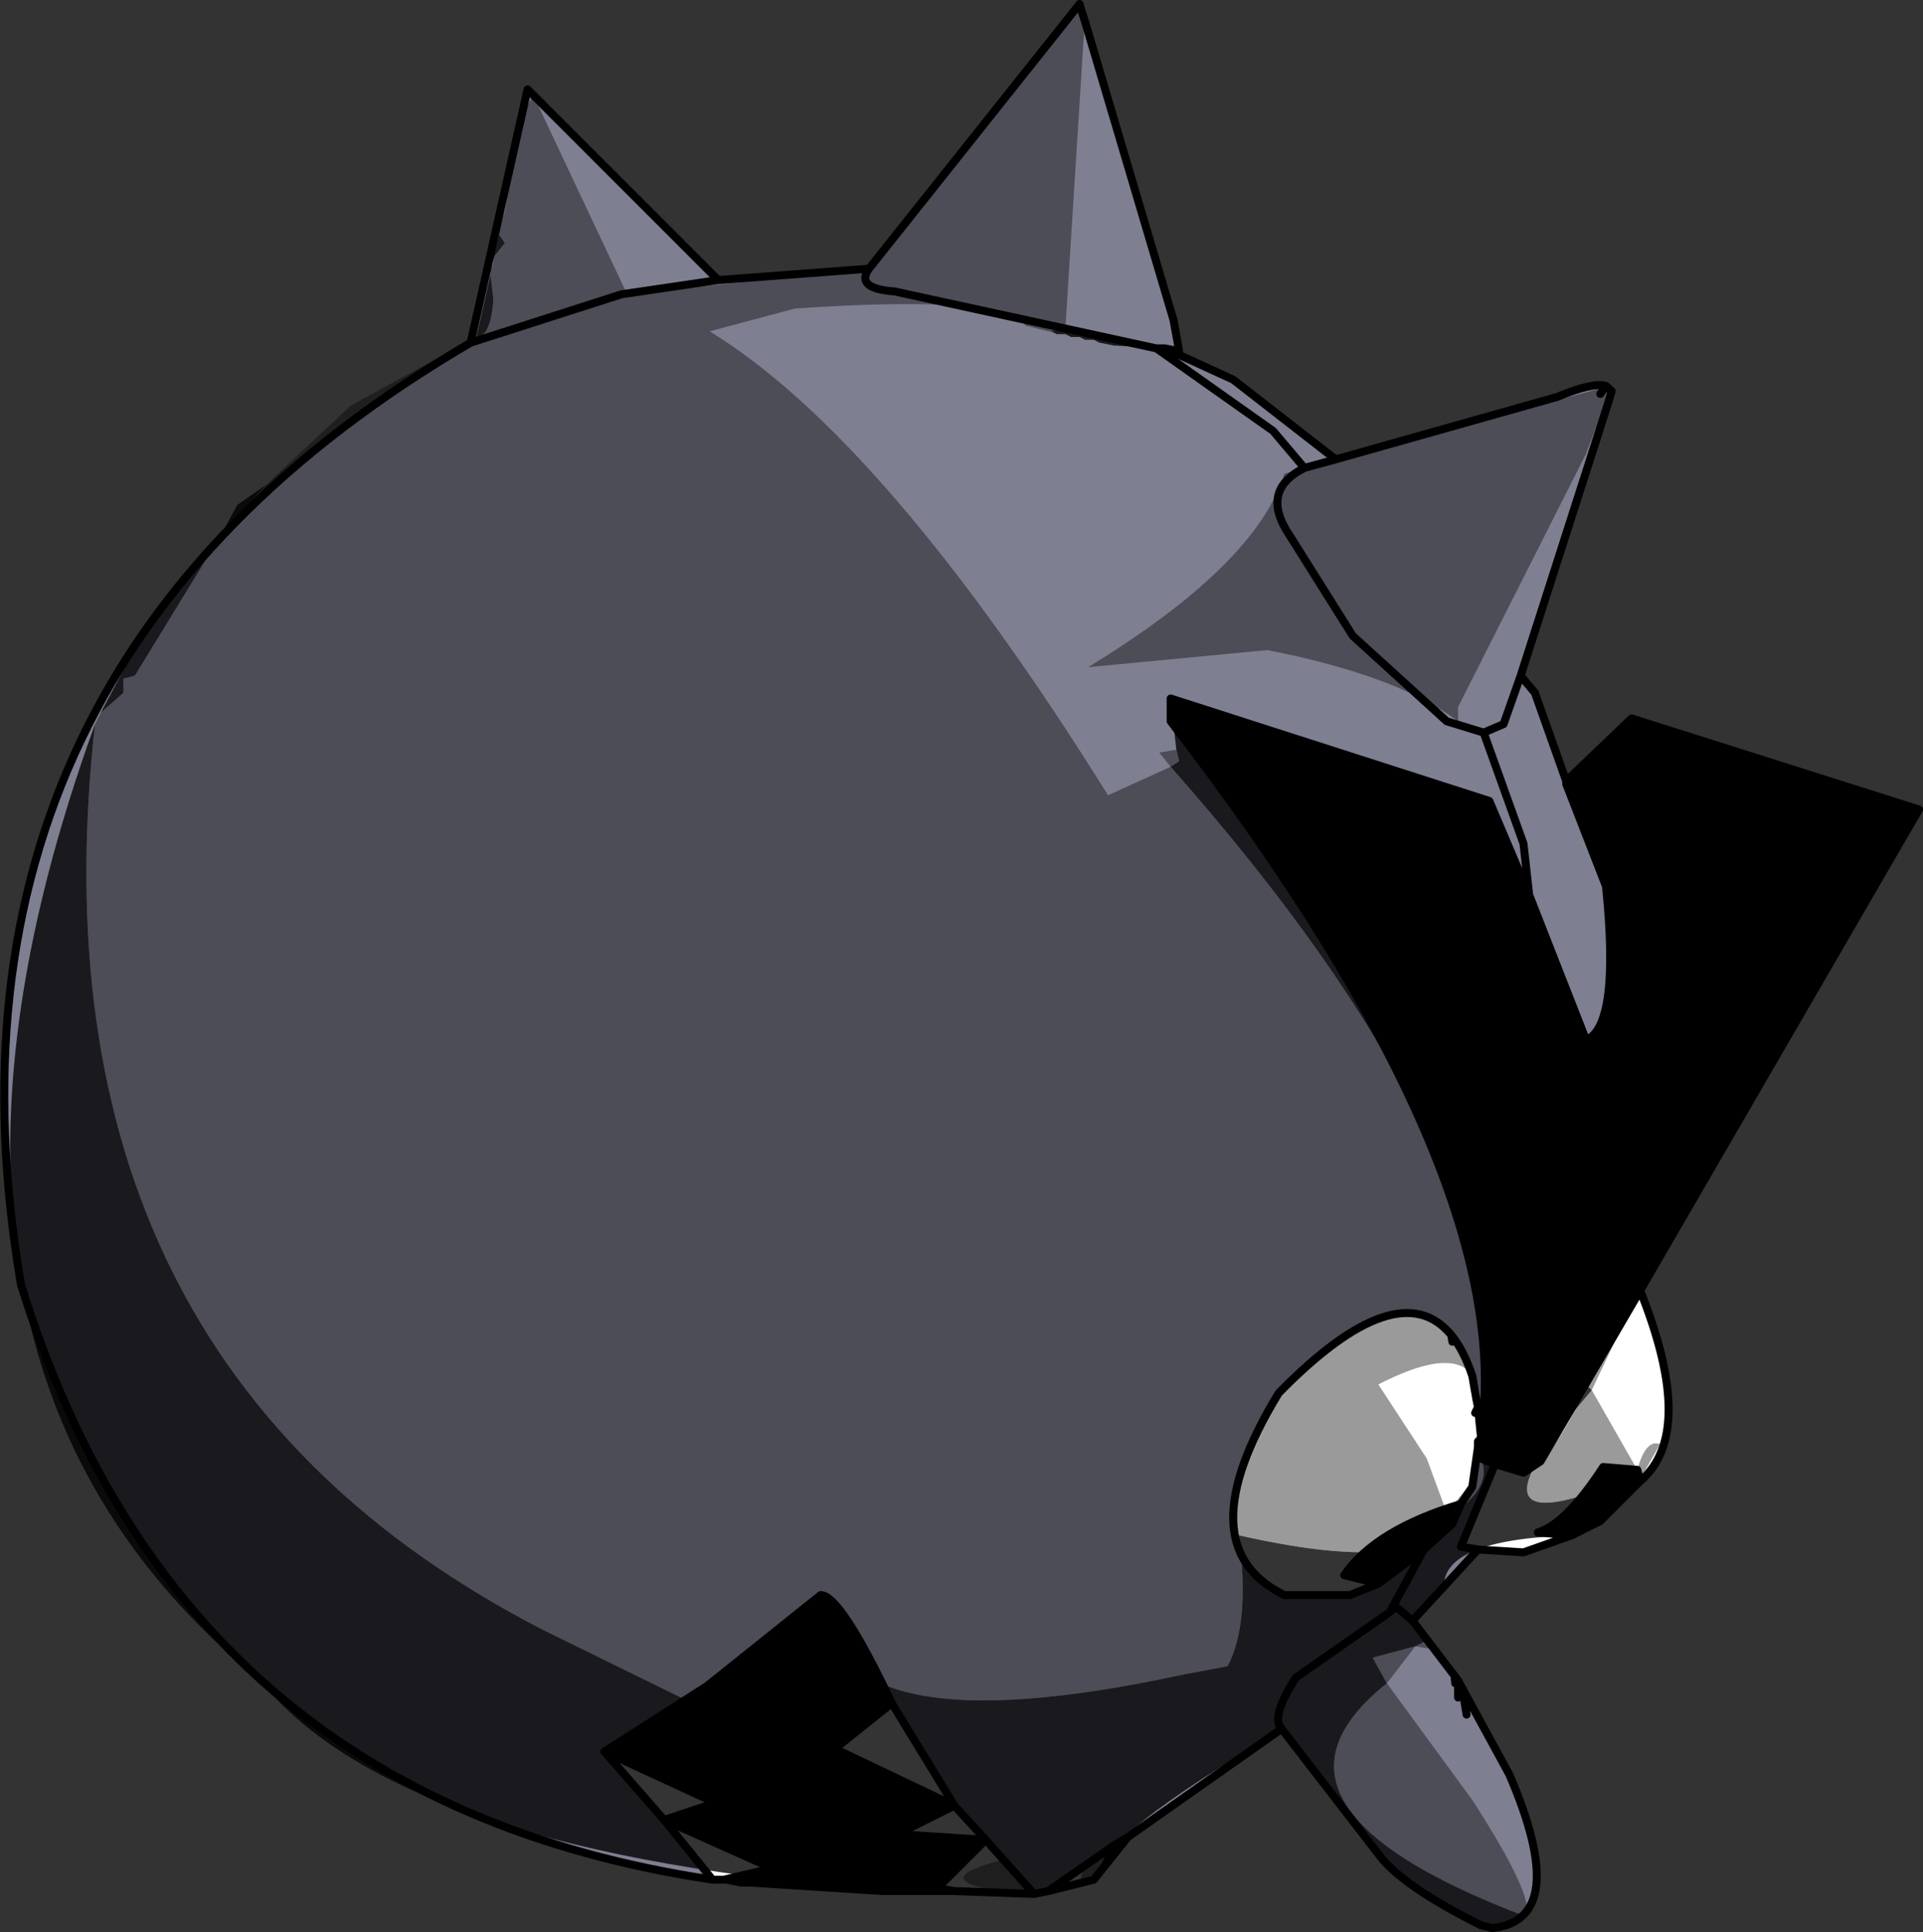
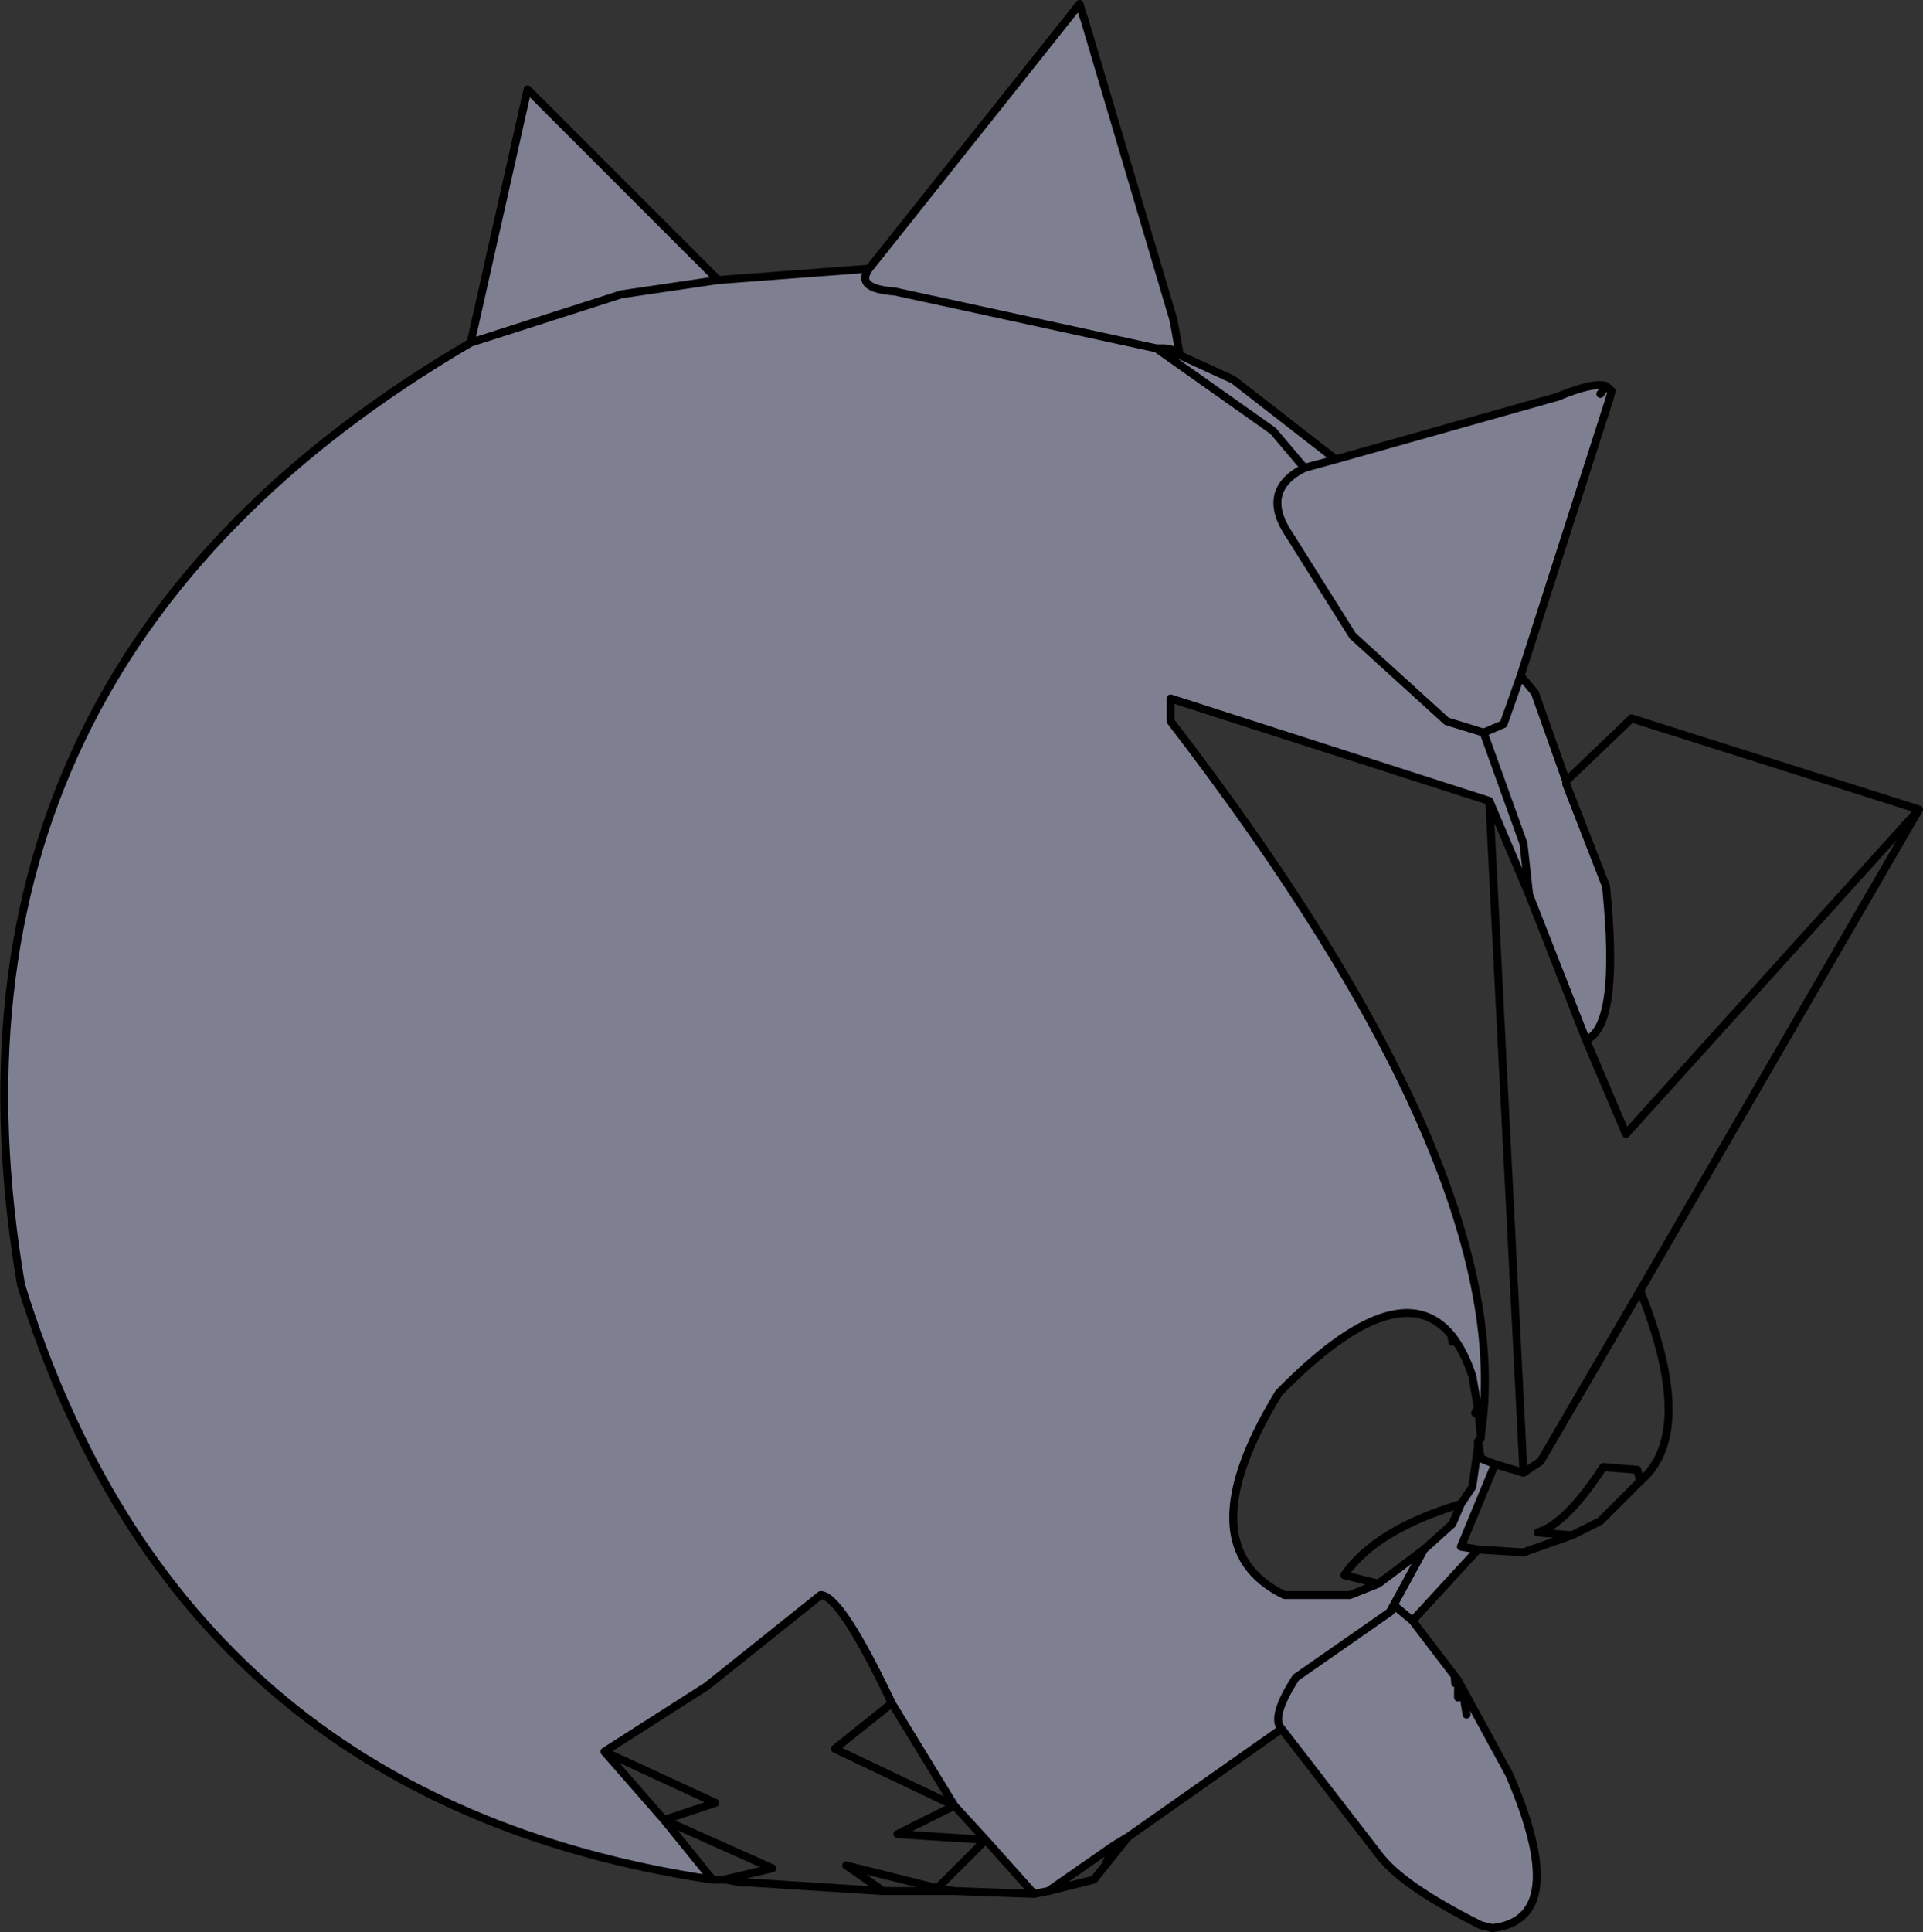
<svg xmlns="http://www.w3.org/2000/svg" height="169.7px" width="168.95px">
  <rect width="100%" height="100%" fill="#333333" stroke="none" />
  <g transform="matrix(1.0, 0.0, 0.0, 1.0, 70.1, 97.85)">
    <path d="M70.5 -63.25 L71.0 -63.95 70.5 -63.25 M47.25 -57.5 L66.75 -63.0 Q69.85 -64.3 71.0 -63.95 L71.5 -63.5 71.25 -62.65 63.5 -38.5 62.0 -34.25 60.25 -33.5 57.0 -34.5 48.75 -42.0 43.25 -50.75 Q40.5 -54.75 44.5 -56.75 L47.25 -57.5 44.5 -56.75 Q40.5 -54.75 43.25 -50.75 L48.75 -42.0 57.0 -34.5 60.25 -33.5 62.0 -34.25 63.5 -38.5 64.75 -37.0 67.5 -29.25 67.5 -29.0 71.0 -20.0 Q72.25 -7.75 69.25 -6.5 L64.25 -19.25 60.75 -27.5 32.75 -36.5 32.75 -34.5 Q63.5 5.5 60.0 28.25 L59.75 25.75 59.6 25.0 59.25 23.0 Q58.5 20.75 57.4 19.4 52.75 13.8 42.25 24.5 34.0 38.0 42.75 42.25 L43.5 42.25 48.5 42.25 51.0 41.25 55.0 38.25 57.5 36.0 58.25 34.25 59.25 32.75 59.75 29.25 59.75 28.75 60.0 30.25 61.25 30.75 58.25 38.0 59.75 38.25 54.0 44.5 57.7 49.35 58.0 49.75 62.5 58.0 Q68.0 70.75 61.0 71.5 L60.0 71.25 Q53.0 67.75 51.0 65.0 L42.5 54.0 29.0 63.5 27.75 64.25 22.0 68.25 20.75 68.5 16.5 63.75 13.75 60.75 8.25 51.75 Q3.75 42.25 2.0 42.25 L-8.0 50.25 -17.0 56.0 -11.75 62.0 -7.5 67.25 Q-54.25 60.25 -68.25 15.0 -77.5 -39.25 -28.75 -67.75 L-23.75 -90.0 -7.0 -73.25 6.25 -74.25 24.75 -97.5 24.9 -96.95 25.2 -96.05 33.0 -69.75 33.5 -67.0 32.25 -67.25 38.25 -64.5 47.25 -57.5 M31.5 -67.25 L32.25 -67.25 31.5 -67.25 41.75 -60.0 44.5 -56.75 41.75 -60.0 31.5 -67.25 8.5 -72.25 Q5.0 -72.5 6.25 -74.25 5.0 -72.5 8.5 -72.25 L31.5 -67.25 M-28.75 -67.75 L-15.5 -72.0 -7.0 -73.25 -15.5 -72.0 -28.75 -67.75 M60.25 -33.5 L63.75 -23.75 64.25 -19.25 63.75 -23.75 60.25 -33.5 M54.0 44.5 L52.5 43.25 52.0 43.75 55.0 38.25 52.0 43.75 52.5 43.25 54.0 44.5 M58.0 50.5 L58.0 51.25 58.0 50.5 M58.5 51.25 L58.75 52.75 58.5 51.25 M57.7 49.35 L57.75 50.0 57.7 49.35 M52.0 43.75 L43.75 49.5 Q41.5 53.0 42.5 54.0 41.5 53.0 43.75 49.5 L52.0 43.75" fill="#7f7f92" fill-rule="evenodd" stroke="none" />
-     <path d="M60.0 28.25 Q63.5 5.5 32.75 -34.5 L32.75 -36.5 60.75 -27.5 64.25 -19.25 69.25 -6.5 Q72.25 -7.75 71.0 -20.0 L67.5 -29.0 67.5 -29.25 73.25 -34.75 98.5 -26.75 74.0 15.5 65.25 30.5 63.75 31.5 61.25 30.75 60.0 30.25 59.75 28.75 60.0 28.5 60.0 28.25 M60.75 -27.5 L63.75 31.5 60.75 -27.5 M74.0 32.25 L70.5 35.75 68.0 37.0 65.0 36.75 Q67.5 36.0 70.75 31.0 L73.75 31.25 74.0 32.25 M29.0 63.5 L27.0 66.0 27.75 64.25 29.0 63.5 M13.75 68.25 L7.5 68.25 -4.25 67.5 -5.0 67.5 -6.25 67.25 -6.5 67.25 -2.25 66.25 -11.75 62.0 -7.25 60.5 -17.0 56.0 -8.0 50.25 2.0 42.25 Q3.75 42.25 8.25 51.75 L3.25 55.75 13.75 60.75 8.75 63.25 16.5 63.75 12.25 68.0 13.75 68.25 M51.0 41.25 L48.0 40.5 Q50.75 36.5 58.25 34.25 L57.5 36.0 55.0 38.25 51.0 41.25 M98.5 -26.75 L72.75 1.75 69.25 -6.5 72.75 1.75 98.5 -26.75 M12.25 68.0 L4.25 66.0 7.5 68.25 4.25 66.0 12.25 68.0" fill="#000000" fill-rule="evenodd" stroke="none" />
-     <path d="M51.0 41.25 L48.5 42.25 43.5 42.25 42.75 42.25 Q34.0 38.0 42.25 24.5 52.75 13.8 57.4 19.4 58.5 20.75 59.25 23.0 L59.6 25.0 59.75 25.75 60.0 28.25 60.0 28.5 59.75 28.75 59.75 29.25 59.25 32.75 58.25 34.25 Q50.75 36.5 48.0 40.5 L51.0 41.25 M61.25 30.75 L63.75 31.5 65.25 30.5 74.0 15.5 Q79.0 28.0 74.0 32.25 L73.75 31.25 70.75 31.0 Q67.5 36.0 65.0 36.75 L68.0 37.0 63.75 38.5 59.75 38.25 58.25 38.0 61.25 30.75 M27.0 66.0 L26.0 67.25 22.0 68.25 27.75 64.25 27.0 66.0 M20.75 68.5 L13.75 68.25 12.25 68.0 16.5 63.75 8.75 63.25 13.75 60.75 3.25 55.75 8.25 51.75 13.75 60.75 16.5 63.75 20.75 68.5 M-6.5 67.25 L-7.5 67.25 -11.75 62.0 -17.0 56.0 -7.25 60.5 -11.75 62.0 -2.25 66.25 -6.5 67.25 M57.4 19.4 L57.5 20.0 57.4 19.4 M59.5 26.25 L59.75 25.75 59.5 26.25" fill="#ffffff" fill-rule="evenodd" stroke="none" />
    <path d="M71.0 -63.95 L70.5 -63.25 M71.5 -63.5 L71.0 -63.95 Q69.85 -64.3 66.75 -63.0 L47.25 -57.5 44.5 -56.75 Q40.5 -54.75 43.25 -50.75 L48.75 -42.0 57.0 -34.5 60.25 -33.5 62.0 -34.25 63.5 -38.5 71.25 -62.65 71.5 -63.5 M-7.5 67.25 Q-54.25 60.25 -68.25 15.0 -77.5 -39.25 -28.75 -67.75 L-23.75 -90.0 -7.0 -73.25 6.25 -74.25 24.75 -97.5 24.9 -96.95 25.2 -96.05 33.0 -69.75 33.5 -67.0 32.25 -67.25 38.25 -64.5 47.25 -57.5 M-7.0 -73.25 L-15.5 -72.0 -28.75 -67.75 M44.5 -56.75 L41.75 -60.0 31.5 -67.25 8.5 -72.25 Q5.0 -72.5 6.25 -74.25 M32.25 -67.25 L31.5 -67.25 M60.0 28.25 Q63.5 5.5 32.75 -34.5 L32.75 -36.5 60.75 -27.5 64.25 -19.25 63.75 -23.75 60.25 -33.5 M51.0 41.25 L48.5 42.25 43.5 42.25 42.75 42.25 Q34.0 38.0 42.25 24.5 52.75 13.8 57.4 19.4 58.5 20.75 59.25 23.0 L59.6 25.0 59.75 25.75 60.0 28.25 60.0 28.5 59.75 28.75 60.0 30.25 61.25 30.75 63.75 31.5 60.75 -27.5 M67.5 -29.25 L73.25 -34.75 98.5 -26.75 74.0 15.5 Q79.0 28.0 74.0 32.25 L70.5 35.75 68.0 37.0 63.75 38.5 59.75 38.25 54.0 44.5 57.7 49.35 58.0 49.75 62.5 58.0 Q68.0 70.75 61.0 71.5 L60.0 71.25 Q53.0 67.75 51.0 65.0 L42.5 54.0 29.0 63.5 27.0 66.0 26.0 67.25 22.0 68.25 20.75 68.5 13.75 68.25 7.5 68.25 -4.25 67.5 -5.0 67.5 -6.25 67.25 -6.5 67.25 -7.5 67.25 -11.75 62.0 -17.0 56.0 -8.0 50.25 2.0 42.25 Q3.75 42.25 8.25 51.75 L13.75 60.75 16.5 63.75 20.75 68.5 M67.5 -29.25 L64.75 -37.0 63.5 -38.5 M64.25 -19.25 L69.25 -6.5 Q72.25 -7.75 71.0 -20.0 L67.5 -29.0 67.5 -29.25 M57.5 20.0 L57.4 19.4 M58.25 34.25 L59.25 32.75 59.75 29.25 59.75 28.75 M59.75 25.75 L59.5 26.25 M51.0 41.25 L48.0 40.5 Q50.75 36.5 58.25 34.25 L57.5 36.0 55.0 38.25 52.0 43.75 52.5 43.25 54.0 44.5 M59.75 38.25 L58.25 38.0 61.25 30.75 M55.0 38.25 L51.0 41.25 M74.0 32.25 L73.75 31.25 70.75 31.0 Q67.5 36.0 65.0 36.75 L68.0 37.0 M74.0 15.5 L65.25 30.5 63.75 31.5 M69.25 -6.5 L72.75 1.75 98.5 -26.75 M57.75 50.0 L57.7 49.35 M58.75 52.75 L58.5 51.25 M58.0 51.25 L58.0 50.5 M27.75 64.25 L27.0 66.0 M27.75 64.25 L29.0 63.5 M8.25 51.75 L3.25 55.75 13.75 60.75 8.75 63.25 16.5 63.75 12.25 68.0 13.75 68.25 M7.5 68.25 L4.25 66.0 12.25 68.0 M22.0 68.25 L27.75 64.25 M-17.0 56.0 L-7.25 60.5 -11.75 62.0 -2.25 66.25 -6.5 67.25 M42.5 54.0 Q41.5 53.0 43.75 49.5 L52.0 43.75" fill="none" stroke="#000000" stroke-linecap="round" stroke-linejoin="round" stroke-width="0.7" />
-     <path d="M-26.25 -77.25 L-26.25 -77.75 -25.75 -79.25 -25.0 -83.25 Q-25.5 -85.5 -23.25 -89.5 L-15.0 -72.0 6.25 -74.25 6.75 -74.75 24.75 -97.0 25.25 -96.75 23.5 -69.0 22.0 -68.75 20.0 -69.25 Q18.0 -72.0 -0.25 -70.75 L-7.75 -68.75 Q7.75 -59.25 27.25 -28.0 L32.75 -30.5 Q63.0 3.75 60.0 25.5 59.75 19.25 51.0 23.75 L55.25 30.25 57.0 35.0 59.5 32.0 60.0 30.25 Q61.25 33.0 56.5 35.75 54.25 40.5 38.75 37.0 39.75 44.75 37.75 48.5 L33.75 49.25 Q2.5 56.0 2.25 42.5 L-9.75 51.5 Q-16.1 48.4 -22.5 45.25 -68.0 21.75 -61.75 -34.25 L-61.25 -35.25 -59.25 -37.0 -59.25 -38.25 -58.25 -38.5 -50.75 -50.75 -46.75 -55.25 -39.25 -62.25 -28.25 -68.25 Q-27.0 -68.25 -26.75 -71.5 L-27.0 -73.75 -27.0 -74.0 -26.75 -74.75 -26.75 -75.25 -25.75 -76.5 -26.25 -77.25 M71.5 -64.0 L69.25 -58.0 58.0 -35.75 58.0 -34.5 Q52.75 -38.5 41.25 -40.75 L25.5 -39.25 Q40.25 -48.25 42.75 -56.25 L71.5 -64.0 M33.25 -32.0 L33.5 -31.0 32.75 -30.5 31.75 -31.75 33.25 -32.0 M64.9 30.6 Q66.3 29.85 68.2 26.1 L69.75 24.25 69.25 23.75 Q77.75 7.5 69.75 24.25 L73.75 31.25 Q74.5 28.5 75.75 29.0 L73.75 32.5 73.5 31.75 Q61.25 37.05 64.9 30.6 M55.25 46.25 L55.75 47.0 54.25 46.75 51.75 50.0 59.25 60.25 Q64.75 68.75 64.0 70.5 38.25 60.75 51.75 50.0 L50.5 47.75 54.25 46.75 55.25 46.25" fill="#000000" fill-opacity="0.396" fill-rule="evenodd" stroke="none" />
-     <path d="M-26.25 -77.25 L-25.75 -76.5 -26.75 -75.25 -26.25 -77.25 M-27.0 -73.75 L-26.75 -71.5 Q-27.0 -68.25 -28.25 -68.25 L-27.0 -73.75 M-46.75 -55.25 L-50.75 -50.75 -58.25 -38.5 -59.25 -38.25 -59.25 -37.0 -61.25 -35.25 -57.25 -42.75 -50.75 -50.75 -49.25 -53.5 -46.75 -55.25 M-61.75 -34.25 Q-68.0 21.75 -22.5 45.25 -16.1 48.4 -9.75 51.5 L2.25 42.5 Q2.5 56.0 33.75 49.25 L37.75 48.5 Q39.75 44.75 38.75 37.0 54.25 40.5 56.5 35.75 61.25 33.0 60.0 30.25 L60.25 28.25 60.25 26.5 60.0 25.5 Q63.0 3.75 32.75 -30.5 L33.5 -31.0 33.25 -32.0 32.75 -36.5 61.0 -27.25 64.0 30.75 64.9 30.6 Q61.25 37.05 73.5 31.75 L73.75 32.5 68.5 37.0 Q56.75 37.25 56.75 41.5 L54.0 44.25 55.25 46.25 54.25 46.75 50.5 47.75 51.75 50.0 Q38.25 60.75 64.0 70.5 56.75 75.0 42.75 54.0 26.25 63.5 26.5 67.0 L22.75 68.25 8.5 68.25 Q-34.95 65.0 -47.25 49.75 -82.0 21.5 -61.75 -34.25 M22.0 -68.75 L23.5 -69.0 32.25 -67.25 27.75 -67.5 26.5 -67.75 26.0 -68.0 25.25 -68.0 24.75 -68.25 24.0 -68.25 23.5 -68.5 22.75 -68.5 22.25 -68.75 22.0 -68.75 M68.2 26.1 L69.25 23.75 69.75 24.25 68.2 26.1" fill="#000000" fill-opacity="0.796" fill-rule="evenodd" stroke="none" />
-     <path d="M27.75 64.25 L26.5 67.0 25.0 67.5 Q24.3 66.35 27.75 64.25 M17.75 68.25 Q11.25 67.25 18.0 65.5 L20.75 68.5 17.75 68.25" fill="#000000" fill-opacity="0.431" fill-rule="evenodd" stroke="none" />
  </g>
</svg>